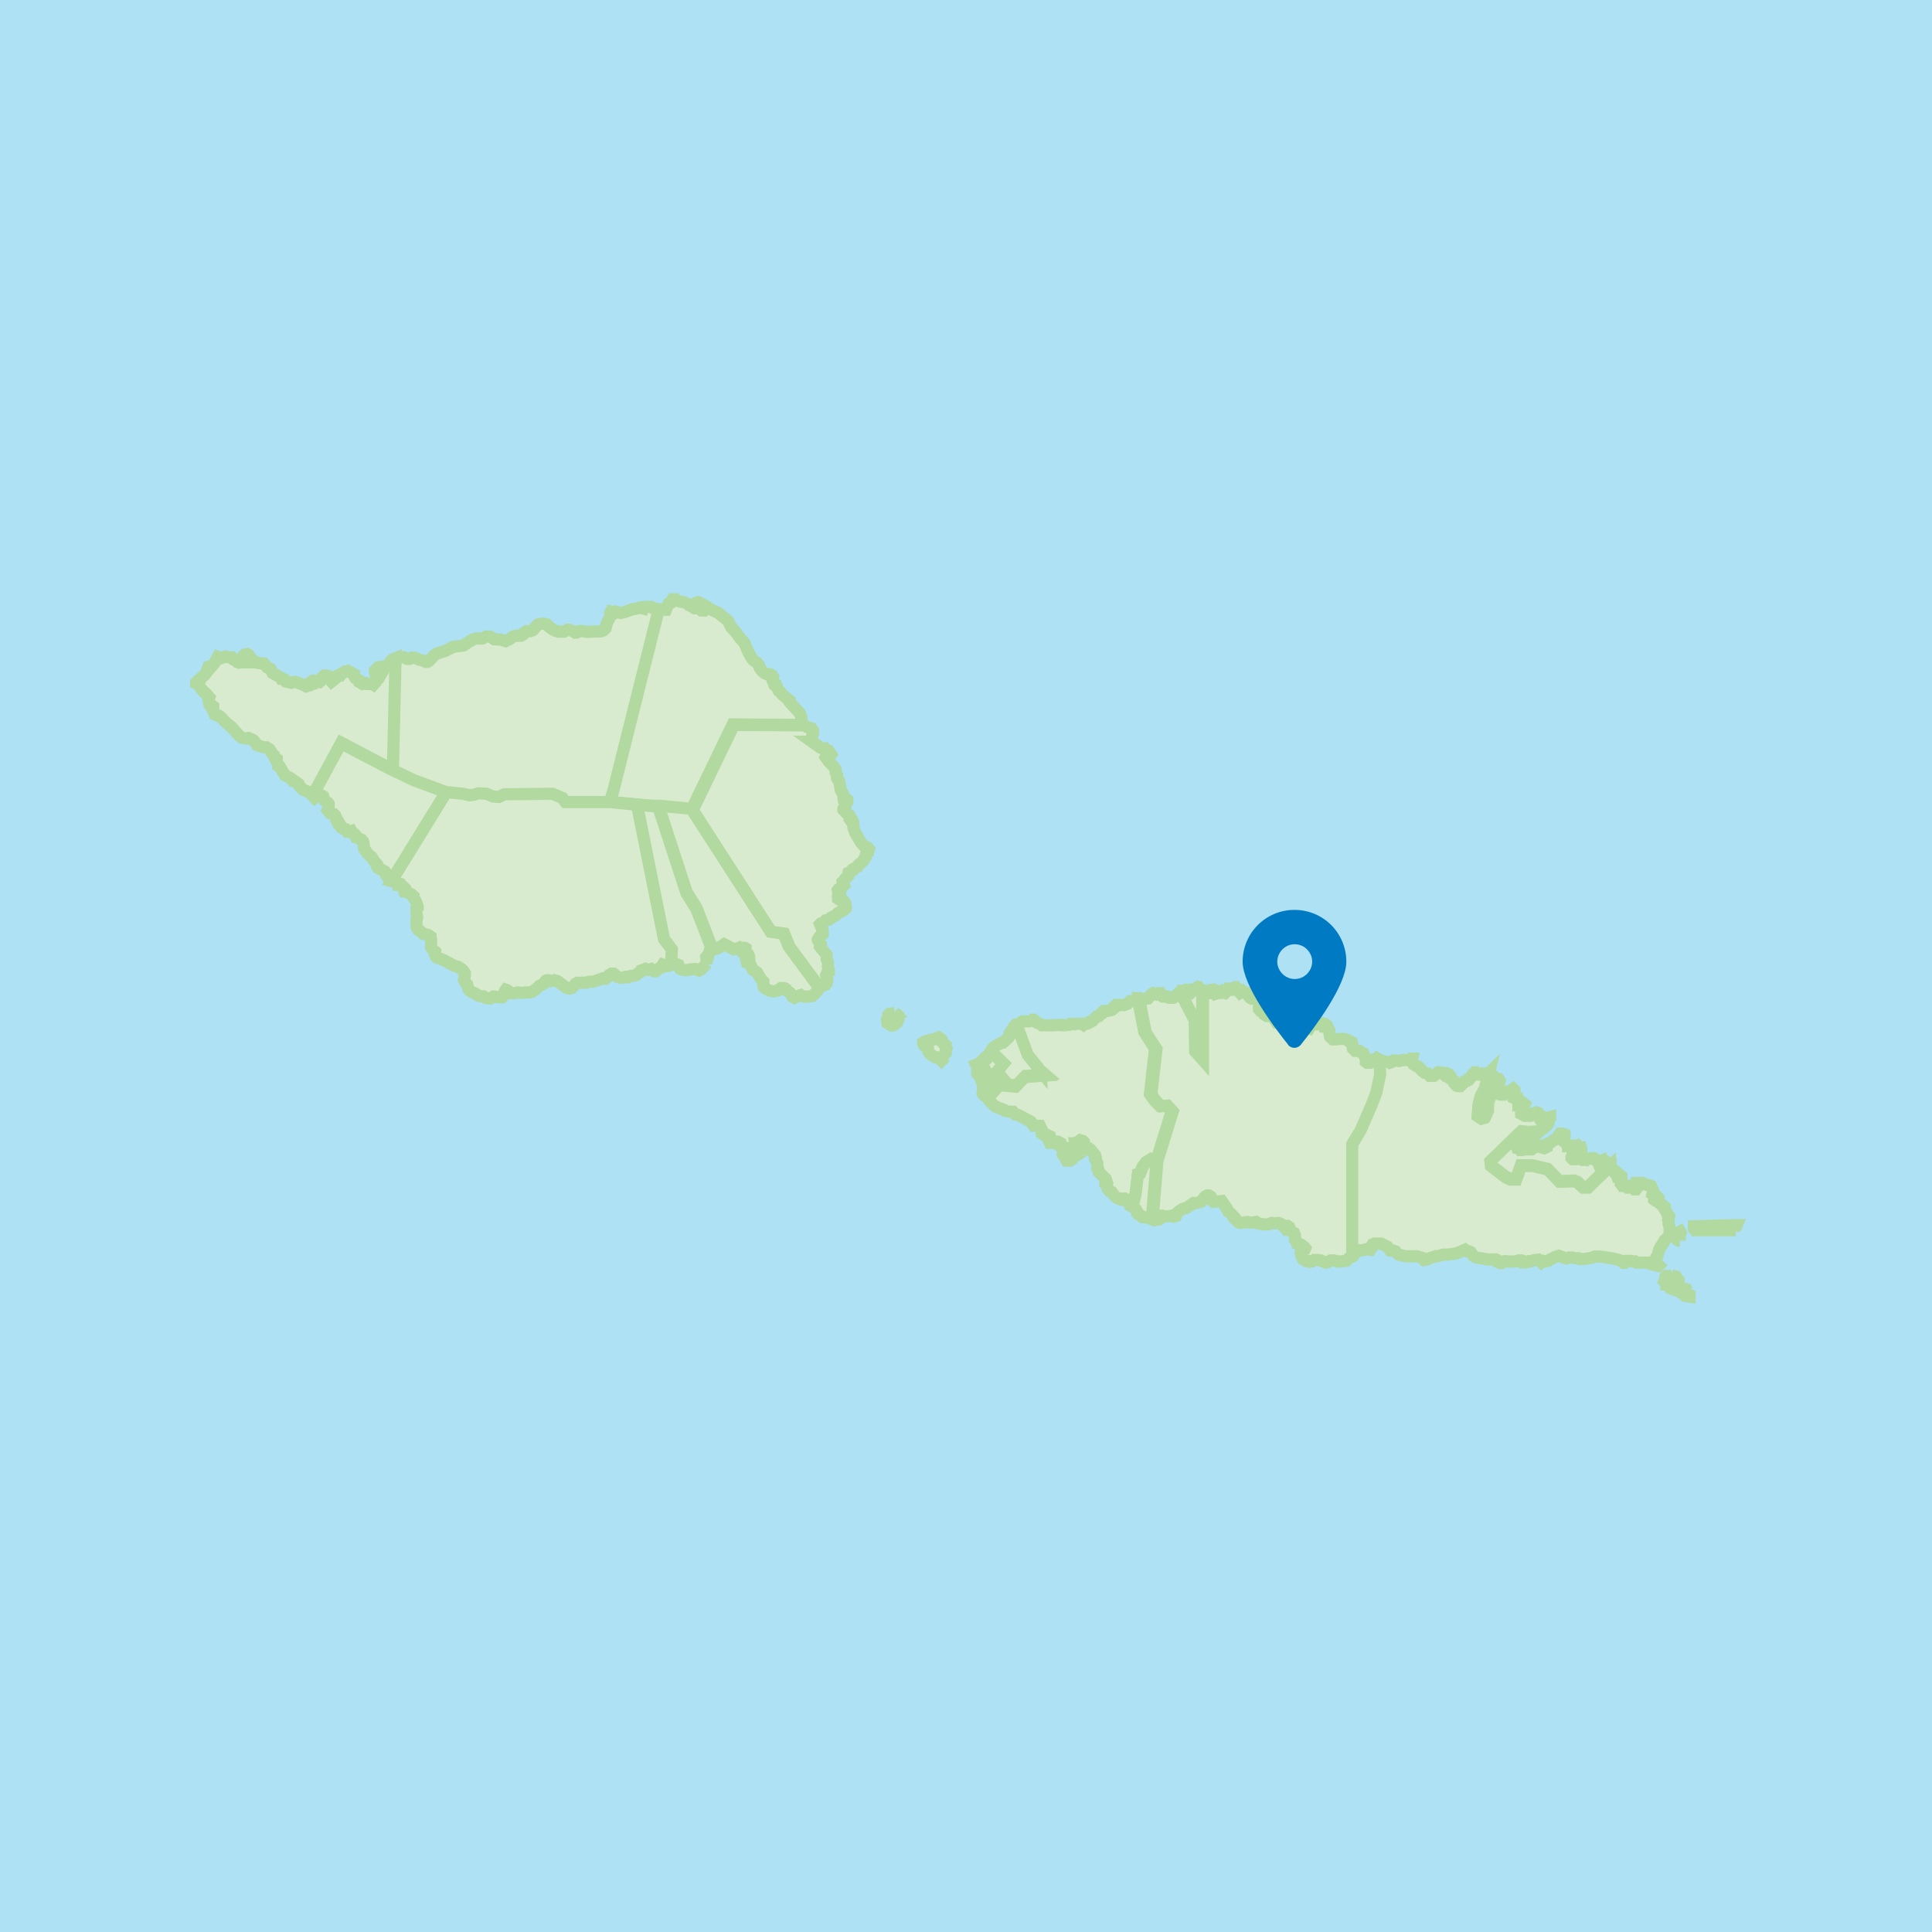
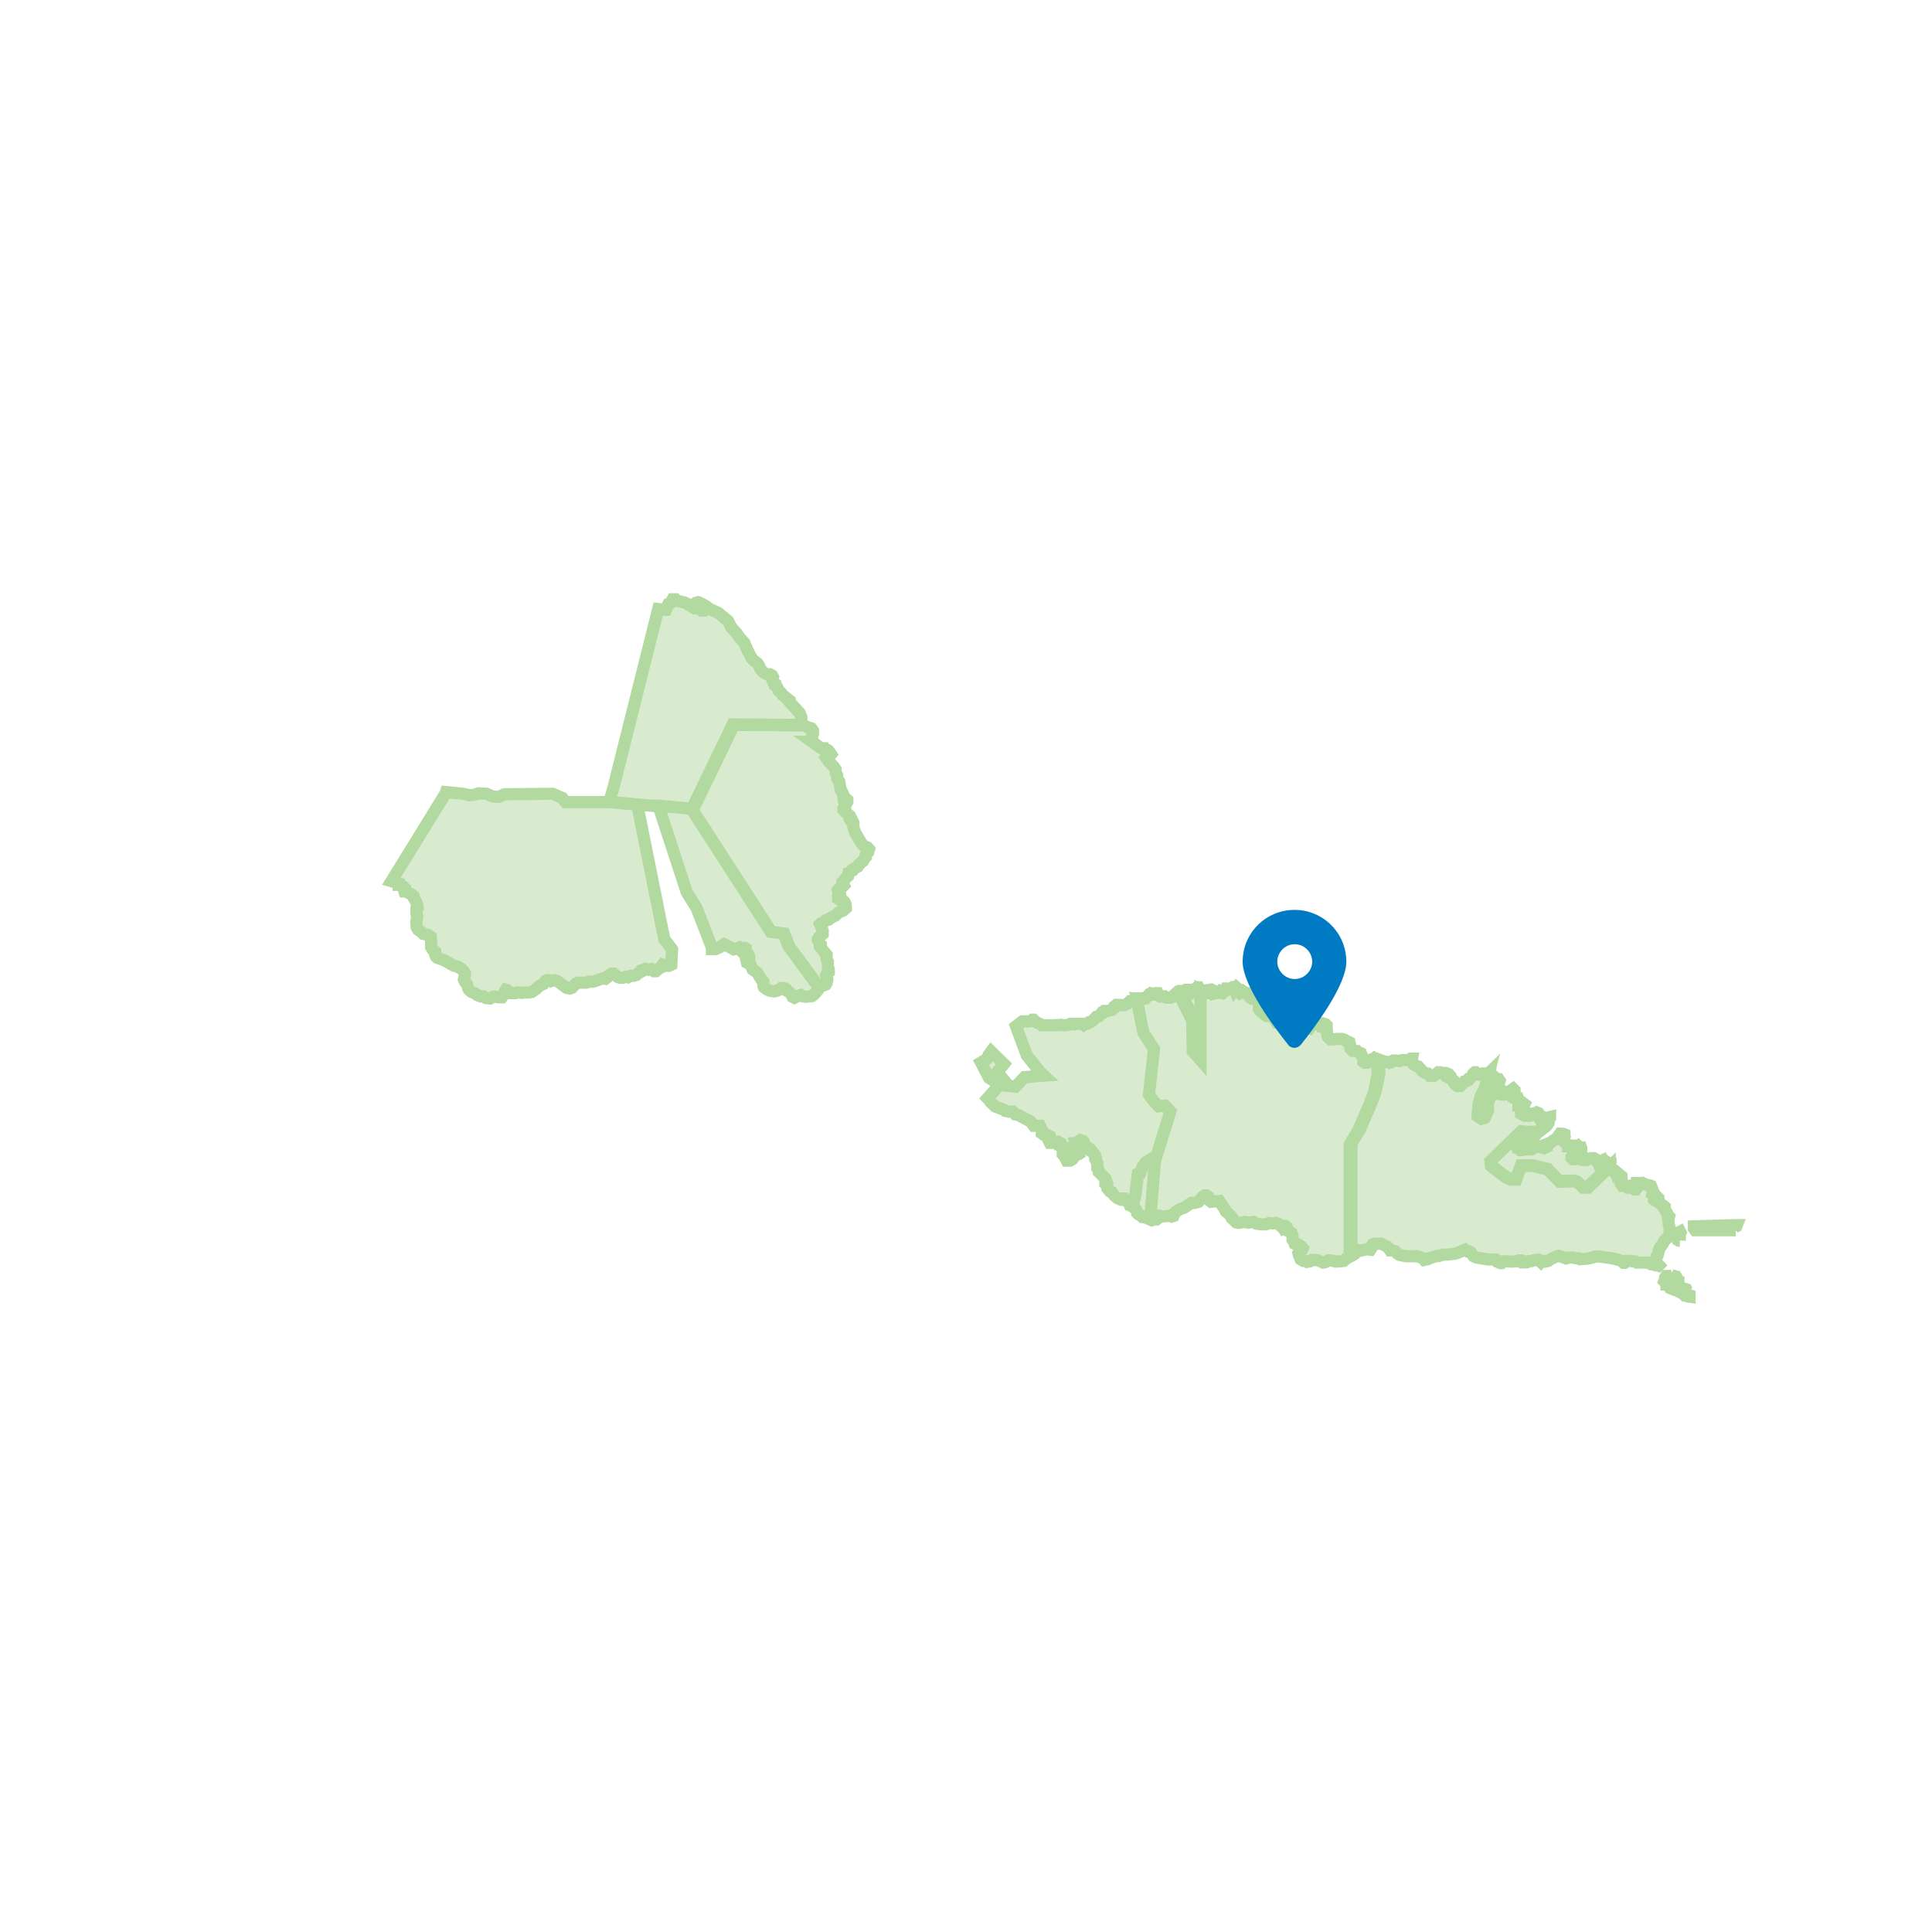
<svg xmlns="http://www.w3.org/2000/svg" id="Layer_2" data-name="Layer 2" viewBox="0 0 79.37 79.37">
  <defs>
    <style>
      .cls-1 {
        fill: #d8ebcf;
        stroke: #b2d9a0;
        stroke-width: .5px;
      }

      .cls-2 {
        fill: #ade1f3;
      }

      .cls-2, .cls-3 {
        stroke-width: 0px;
      }

      .cls-3 {
        fill: #007ac2;
      }
    </style>
  </defs>
  <g id="Layer_1-2" data-name="Layer 1">
    <g>
-       <rect class="cls-2" width="79.37" height="79.37" />
      <g>
        <path id="WS-AA" class="cls-1" d="m48.15,45.6l-.63,2.03-.22-.02-.22.14-.14.19-.1.26-.09.03-.1.83-.12.51-.11-.05-.02-.07-.1-.09v-.03s-.1-.09-.1-.09h-.05s-.04.05-.04.05h-.05l-.16-.07-.12-.1-.11-.15-.08-.03-.09-.11v-.05s-.02-.07-.02-.07l-.07-.07v-.06s.05-.04.05-.04l-.04-.12-.28-.27-.02-.11-.04-.05v-.2s-.09-.18-.09-.18v-.05l.02-.03-.02-.07-.17-.21h-.04s-.07-.09-.07-.09l-.06-.02-.1-.12-.02-.1-.05-.05-.1-.03-.04.03v.03s-.1.03-.1.03l-.03.04h-.03s.06.29.06.29l.05.06.06.03v.04s-.03.02-.03.02l-.13.02-.03.03-.03.07-.12.08v.04s-.05.03-.05.03h-.02s0-.05,0-.05l-.03-.02-.11.03-.09-.17-.05-.05v-.02h.04s.05-.09.05-.09v-.13s-.01-.05-.01-.05l-.05-.02-.05-.02h-.04s-.05-.02-.05-.02v-.12l-.09-.05h-.09l-.12.05h-.12s-.03-.06-.03-.06l.05-.11-.02-.1-.13-.06h-.12s-.08-.06-.08-.06v-.06s.02-.05.02-.05l-.1-.2h-.25s-.12-.17-.12-.17l-.49-.26-.1-.04h-.05l-.1-.11h-.15s-.16-.03-.16-.03l-.06-.05-.11-.04-.24-.09-.21-.2-.04-.07-.07-.07.48-.54.67.06.37-.39h.03s.34-.03.34-.03l.43-.03-.15-.14-.56-.7-.44-1.19.26-.2h.11s.17,0,.17,0l.09-.02.05-.05h.04s.13.12.13.12l.15.06.06.05h.48s.1-.01.1-.01h.15s.06-.01.06-.01l.06.02h.06l.21-.02.06-.04h.09s.07.02.07.02l.08-.02h.14s.11,0,.11,0l.05.04.04-.03.11-.02.06-.05h.04l.11-.06.16-.17.1-.02.13-.15h.04s.06-.07.06-.07h.06s.02.01.02.01l.23-.05.12-.1v-.06s.06-.05.06-.05h.06s.04.01.04.01h.15s.07,0,.07,0l.13-.05.11-.11h.05s.1-.01.1-.01l.07-.04.06-.07h.04s.27,1.39.27,1.39l.44.68-.21,1.87.18.25.22.23.26-.03.22.24Zm-7.34-1.22l.34-.12-.18-.22.27-.33-.52-.51-.11.15-.02.07-.06.09-.23.14.33.63.17.11Z" />
-         <path id="WS-AL" class="cls-1" d="m38.77,42.87l.11.21-.03.09v.09s-.14.17-.14.17l-.02.05.02.06-.03.03-.08-.08-.12-.06h-.07s-.2-.13-.2-.13l-.07-.1-.02-.08v-.09s-.02-.08-.02-.08l-.07-.05h-.09s-.02-.04-.02-.04v-.03s.04-.03.04-.03l.3-.09h.08s.22-.09.22-.09l.1.07.02.02v.08s.09.08.09.08Zm-2.01-1.25l-.22.03-.04.04v.08s-.06.12-.06.12l.02.14.16.1h.06l.08-.04.08-.07.07-.14v-.15s-.16-.12-.16-.12Zm6.02,2.41l-.56-.7-.44-1.19h-.06s-.02-.01-.02-.01l-.04.04-.02.07-.1.11-.07.12v.09s0,.01,0,.01l-.04.06-.22.2h-.04l-.24.12-.15.11-.07.12.52.51-.27.33.18.22-.34.12-.17-.11-.33-.63-.07.07-.13.05.05.11v.25s.12.14.12.14l.06.2.1.16v.07s-.04.04-.04.04v.06s-.02.09-.02.09v.06l.04.06.2.09.48-.54.67.06.37-.39h.03s.34-.03.34-.03l.43-.03-.15-.13Z" />
        <path id="WS-AT" class="cls-1" d="m69.3,53.01v.14s.02.03.02.03l.09.03v.06s-.07-.01-.07-.01l-.07-.04h-.06s-.05-.05-.05-.05l-.14-.08v-.05s.05,0,.05,0l.12-.1.09.03.03.06Zm-.62-.62l.17.05.03.05-.1.06v.07s.07.07.07.07h.1s0,.01,0,.01l-.08.18-.04.04h-.07l-.04.04-.05-.02v-.04s-.09-.02-.09-.02l-.09-.11h-.03s0-.04,0-.04l-.09-.09.04-.1v-.06s.04-.06.04-.06h.11s.02,0,.02,0l.11-.02Zm.33-1.42h-.03s-.06-.03-.06-.03l-.05-.1v-.1s.04-.08.04-.08l.11-.06.02.04-.03.07v.26Zm2.3-.43h-1.67s-.05-.07-.05-.07v-.09s1.68-.05,1.68-.05h.08s-.02.05-.02.05l-.06.03v.03s.03.05.03.05v.05Zm-13.3-6.96l.06.14.09.06.1.03.18.2.1.07.11.02.09.1h.09s.07,0,.07,0l.19-.15h.04s.04.03.04.03h.1s.04.04.04.04l.05-.04h.04l.12.05.06.07v.11s.13.08.13.08l.03.11.05.06.05.04h.07l.02.02h.06s.12-.12.12-.12l.05-.07.09-.02.06-.07h.05s.11-.14.11-.14l.05-.09.07-.06h.02l.07.09h.07s.02.01.02.01h.05l.09-.05h.04s.06,0,.06,0l.06.04h.09s-.16.61-.16.61l-.17.32-.09.36-.03.43.15.1.14-.04.04-.08.07-.18v-.31s.22-.59.22-.59v-.26s.11-.11.11-.11l.1-.05h.03s.04.06.04.06l-.02.06-.1.12-.04.11v.09s.04.04.04.04v.07s.05.05.05.05l.13.03h.1s.09-.09.09-.09l.09.05h.05l.04-.04.02-.09.1-.07.06.06v.19s-.04.05-.04.05v.07s.04.02.04.02h.14s.02.06.02.06v.08s0,.15,0,.15h.09s.12-.08.12-.08l.04.03-.14.28v.12s.15.08.15.08h.22s.07-.03.07-.03v-.06s.12-.01.12-.01l.08-.04.07.03.04.08.06.03v.11s-.03.04-.03.04l.02.03h.04s.1-.08.1-.08h.03s.03.02.03.02h.03s.08-.05.08-.05l.08-.02v.02s-.04.04-.04.04l-.02.18-.08.12-.35.27h0l-.39.02-.29-.03-1.27,1.23.02.17.6.46.19.09h.24s.2-.56.2-.56h.48s.62.15.62.15l.48.5.61-.02.13.05.23.21h.2l.89-.86h0v.08s.13.09.13.09h.09s.06.05.06.05v.09s.02.06.02.06l.12-.03.06.05v.05s-.05.06-.05.06v.05l.02.02v.12s.07.1.07.1h.1s.1.07.1.07h.13s.04-.01.04-.01l.02-.07h.02l.05.03.02.08.03.04h.05s.06-.08.06-.08l-.02-.11v-.07s.06,0,.06,0l.04.04.02-.03h.06s.04-.01.04-.01l.07.05h.05s.12.05.12.05h.07s.05.02.05.02l.08.2-.02.1.06.02.09.09-.09.09v.06s.05.04.05.04h.04l.05-.04h.03l.02.02v.1s.12.1.12.1l.06.02.07.06v.1l.09.14.02.07.07.08-.04.14.02.06v.12s.04.13.04.13v.05s0,.17,0,.17v.06s-.1.16-.1.16l-.1.09-.12.21-.05.05-.06.12-.06.24-.05.07v.08s-.06.06-.06.06v.1s.02.03.02.03l.09.02.05.05-.02.02-.06-.02h-.06s-.1-.04-.1-.04h-.08s-.13-.07-.13-.07h-.46l-.07-.05h-.06s-.04,0-.04,0l-.06-.02h-.18s-.09.08-.09.08h-.04s-.09-.08-.09-.08l-.14-.05-.27-.06-.48-.07h-.2s-.12.05-.12.05l-.22.04-.27.02-.07-.04h-.13s-.1-.03-.1-.03h-.08s-.07,0-.07,0l-.12.04-.3-.11-.18.06-.18.09-.08.06-.12.03-.12-.04h-.03s-.04.05-.04.05l-.1-.09-.18.02-.1.04h-.08s-.06.03-.06.03l-.11-.02-.03.04h-.1s-.07-.08-.07-.08h-.07l-.06.03-.26.02-.26-.02-.05.02-.07.06h-.06l-.09-.04-.03-.08-.06-.03h-.19s-.14,0-.14,0l-.48-.08-.11-.06-.11-.16-.06-.03h-.07s-.1-.07-.1-.07l-.28.12-.16.05h-.04s-.23.03-.23.03h-.19s-.18.06-.18.06h-.09s-.27.08-.27.08l-.1.05-.14.03-.07-.08-.23-.07h-.45s-.28-.06-.28-.06l-.06-.04-.09-.1-.12-.04h-.1s-.11-.15-.11-.15l-.26-.13h-.27s-.08.03-.08.03l-.05.1v.06s-.04.06-.04.06l-.16-.02-.25.06-.05-.02h-.04s-.06.04-.06.04l-.09.12-.13.07h0v-4.61s.35-.58.35-.58l.47-1.09.17-.45.16-.75-.03-.47.04-.1h0l.19.07.17.02.05.03.06-.02.09-.07h.1s.14.02.14.02l.12-.04h.31s.02,0,.02,0l.05-.06h.03s-.01.05-.01.05Z" />
        <path id="WS-FA" class="cls-1" d="m33.36,30.47l.35.25.05.02h.1s.02.04.02.04h.05l.1.05.11.16-.08.1-.1-.03h-.02s-.02.04-.02.04l.14.2.18.18.09.13v.04s0,.09,0,.09l.06.11v.12s.09.14.09.14l.06.34.09.16.02.15h.05s.11.1.11.1v.08s-.08.11-.08.11v.06s-.05.05-.05.05l-.03.06v.05s.12.13.12.13l.14.11.02.04-.02.1.06.09h.06s.03.06.03.06v.2s.07.2.07.2l.25.43.13.14.12.04.07.08-.03.1-.07.04-.03.07v.1s-.05.05-.05.05l-.06.12-.18.15-.04.08-.2.11-.02.05-.05.02-.06.06-.05.02-.02.13-.12.11-.04.08-.07.06v.06s.05.08.05.08l-.1.1-.11.05-.03.04.02.08.06.02.02.1-.09.08v.07s.07.05.07.05h.1s.09.08.09.08l.04.07.02.14v.05s-.1.09-.1.09l-.2.09-.14.13-.17.08-.09.08-.13.03-.11.11-.09.02-.03.03.11.27v.1s0,.03,0,.03l-.15.13-.05.09v.03s.08.13.08.13v.07s.04.02.04.02v.09s.24.3.24.3v.17s.05.11.05.11v.2s.04.13.04.13v.09s-.08.06-.08.06l-.03.08.05.16-.03.16-.04.06-.2.08-.05.04h0l-1.24-1.68-.21-.53-.53-.07-3.23-5.01h0l1.69-3.5,2.88.02h0l.15.08.15.04.07.1v.12s-.04.11-.04.11v.05s0,.06,0,.06l.04.11Z" />
        <path id="WS-GE" class="cls-1" d="m47.52,47.63l-.2,2.41h0l-.39-.04-.07-.07-.09-.04-.05-.05v-.05s-.05-.1-.05-.1l-.14-.12h0l.12-.51.1-.83.09-.03.1-.26.14-.19.22-.14.22.02Zm1.76-7v.02s.11.03.11.03h0v2.79s-.33-.36-.33-.36l-.02-1.27-.43-.84v-.29h.04l.07-.05h.06s.12,0,.12,0l.07.07.04-.04h.06s.04-.05.04-.05v-.03l.07-.05h.06s.04.07.04.07Zm-21.57-15.98h.07s.11.05.11.05l.23.05.21.1.05.05.15.09h.17s.12.09.12.09h.1s.04-.05.04-.05v-.04l-.05-.05-.22-.11h-.12s.04-.07.04-.07l.07-.02.06.02.28.15.12.1.37.17.4.33.13.26.21.23.14.2.19.21.15.35.15.28.08.09.15.11.07.1.04.11.09.12.09.08.11.05h.12s.09.05.09.05l.04.07-.02.14.04.09.06.04v.07s.08.06.08.06l.07.16.07.05.09.12.29.23v.06s.07.08.07.08l.34.37.07.17v.16s.06.16.06.16h0l-2.88-.02-1.69,3.5h0l-1.36-.13h0l-2.02-.19h0l.16-.54,1.85-7.38h0l.28.03h.04s.1-.24.1-.24l.09-.04.08-.15h.07Z" />
-         <path id="WS-GI" class="cls-1" d="m26.41,24.95l.12-.02h.21s.15.09.15.09l.17.03h0l-1.85,7.38-.16.54h-1.82l-.13-.17-.4-.17-1.98.02-.23.11-.25-.02-.25-.11-.33-.02-.19.06-.19.02-.25-.06-.71-.07h0l-1.3-.48h0l-.9-.43h0l.11-4.58h0l.22-.07h.15s.13.07.13.07h.09s.08-.05.08-.05h.13s.19.08.19.08l.17.04.1.05h.07l.07-.04.2-.22.11-.08.36-.11.32-.17.42-.05.26-.18.16-.08.11-.03h.25s.14-.08.14-.08h.14s.05.01.05.01l.15.1.28.02.19.06.16-.08.15-.11.08-.03h.15s.09,0,.09,0l.09-.05.03-.07.1-.07h.05s.12,0,.12,0l.1-.04.19-.22.06-.03.16-.02.16.03.11.11.12.09.09.05.15.05h.24s.14-.08.14-.08h.06s.17.06.17.06l.09.06h.05s.11-.06.11-.06h.07s.13,0,.13,0l.11.03.38-.02h.19s.12-.04.12-.04l.09-.09.05-.22.1-.18.04-.12v-.11s.03-.06.03-.06l.1.02.05.03.05-.04.2.05.22-.05.25-.1.2-.03.12-.04.11.03Z" />
        <path id="WS-PA" class="cls-1" d="m28.43,33.27l3.23,5.01.53.07.21.53,1.24,1.68h0l-.04.12-.14.16-.1.08-.27.03-.15-.03-.05-.04-.12.04-.13.07-.08-.04-.03-.07-.08-.1-.13-.08-.03-.07-.03-.02-.09-.02h-.08s-.14.1-.14.1l-.14.04-.19-.03-.14-.07-.1-.08-.02-.06v-.16s-.09-.1-.09-.1l-.17-.28-.18-.12-.08-.19-.03-.03-.12-.06-.02-.08h.06s.05-.05.05-.05v-.11s-.04-.1-.04-.1l-.1-.05-.02-.04-.02-.07.03-.06v-.03s-.03-.02-.03-.02h-.06s-.13.07-.13.07l-.06-.07-.07.03-.13.03-.4-.21-.19.13-.16.07h-.15s0-.05,0-.05l-.63-1.63-.41-.66-1.16-3.55h.02s1.36.13,1.36.13Zm-10.11-.73l.71.07.25.06.19-.02.19-.06.33.02.25.11.25.02.23-.11,1.98-.02.4.17.13.17h1.82l1.13.11h0l1.11,5.52.32.42-.03.63h0l-.11.05h-.1s-.14-.05-.14-.05l-.02.03v.06l-.14.07-.13.11h-.07s-.12-.09-.12-.09l-.11.03-.12-.04-.13.05v.04s-.03.02-.03.02l-.14.07-.07.07-.12.04h-.12s-.12.06-.12.06l-.1-.02-.11.04h-.1s-.1-.03-.1-.03l-.17-.14h-.09s-.1.06-.1.06l-.07.09-.08.06-.1-.02-.31.11-.11.03h-.16s-.1.04-.1.04h-.36s-.08.04-.08.04l-.15.17-.09.03-.14-.03-.38-.28-.12-.03-.14.04-.09-.04h-.07s-.05.02-.05.02l-.09.13-.17.08-.13.13-.18.12-.11.02h-.14s-.16.02-.16.02l-.18-.02-.09.03h-.13s-.05,0-.05,0l-.15-.12-.06-.02-.04.06-.04.14-.08.11h-.16s-.12-.03-.12-.03h-.07s-.14.08-.14.08l-.17-.02-.1-.07h-.12s-.13-.05-.13-.05l-.09-.07-.15-.06-.1-.08-.04-.07-.04-.16-.09-.11-.04-.09.04-.19v-.07s-.06-.09-.06-.09l-.08-.08-.16-.1-.16-.04-.39-.22-.28-.1-.06-.05-.03-.07v-.13s-.09-.07-.09-.07l-.08-.12v-.3s-.02-.08-.02-.08v-.05s-.1-.07-.1-.07l-.21-.05-.1-.1-.1-.06-.06-.1-.02-.23.04-.19-.03-.16v-.18s.05-.05.05-.05v-.04s-.06-.19-.06-.19l-.11-.19v-.05s-.1-.09-.1-.09l-.1-.04-.09-.07h-.09s-.01-.03-.01-.03l.04-.06v-.03s-.16-.15-.16-.15h-.03s-.05,0-.05,0h-.02s0-.06,0-.06l-.3-.09h0l2.22-3.6Z" />
-         <path id="WS-SA" class="cls-1" d="m29.01,39.58l-.05.08-.15.16-.09.05-.15-.06-.24.02-.14.03-.19-.03-.07-.04-.06-.15-.1-.04h-.09s-.11.03-.11.03h0l.03-.63-.32-.42-1.11-5.52h0l.87.08h0l1.16,3.55.41.66.63,1.63v.04h0l-.09.06-.05.19-.07.03-.02.03.02.14-.02.12Zm-10.69-7.03l-2.22,3.6h0l-.13-.08-.1-.1-.03-.06v-.07s-.03-.04-.03-.04l-.29-.15-.03-.05v-.09s-.11-.12-.11-.12l-.12-.19-.14-.11-.16-.22-.02-.2-.03-.11-.05-.06-.1-.04-.09-.08h-.05s-.05-.11-.05-.11l-.03-.03h-.04s-.04-.04-.04-.04l-.03-.06-.1.03h-.06s-.08-.11-.08-.11l-.1-.02-.07-.04-.05-.06v-.07s-.06-.1-.06-.1h-.05s-.04-.08-.04-.08v-.08s-.05-.11-.05-.11l-.05-.05-.14-.03-.1-.1-.02-.03.04-.07v-.13s0-.07,0-.07l-.02-.03-.09-.05-.07-.08-.04-.14-.08-.05-.12-.03-.04.02-.12.11-.07-.07v-.05h0l1.15-2.12,2.11,1.1h0l.91.43h0l1.3.48Z" />
-         <path id="WS-TU" class="cls-1" d="m54.45,42.16h-.04s-.03-.03-.03-.03v-.05s.02-.02.02-.02l.06.02.04.04v.02s-.04.03-.04.03Zm-3.65-1.59l.08.07.02.09.05.06.07-.04h.04l.02-.02.1.07h.06s.02.02.02.02l.02.08.09.1.04.02.05-.02h.09s.03.06.03.06l.08.03.03.06h.06s0,.17,0,.17l-.03.06v.08s.05.06.05.06h.09l.05.05h.07s.05.09.05.09l-.02.06.03.02h.1s.08-.01.08-.01l.12.1.09.1-.02.02.04.06h.18s.09.06.09.06l.1-.03.1.06h.1l.11-.09v-.05s-.01-.09-.01-.09l-.16-.16-.09-.17.06-.09h.04l.12.1.1.24.1.1.04.09.11.09.04-.03h.04s.06-.01.06-.01l.05.07v.04l.05.1.1.02.09-.14-.02-.06-.07-.05-.02-.07v-.07s.05,0,.05,0l.06.04h.09s.18.17.18.17h.07s.04-.01.04-.01l.02.02h.1s.03.1.03.1l.11.02.05.04.05.08.02.22.02.05.11.1h.15s.1-.02.1-.02h.22s.12.04.12.04l.1.09h.07s.02.01.02.01l.02.09.02.17.09.09h.09s.04.01.04.01h.05l.04.04.12.05.1.25v.1s.05.04.05.04h.11s.18-.14.18-.14h.08s.04-.04.04-.04l.14.09h0l-.04.1.03.47-.16.75-.17.45-.47,1.09-.35.58v4.61h0l-.12.06-.13.12-.17.02h-.08s-.07.01-.07.01l-.19-.05h-.12s-.12.07-.12.07l-.09.02-.21-.09-.14-.02h-.11s-.09.06-.09.06l-.11.02-.06-.04h-.1s-.11-.07-.11-.07l-.07-.16-.02-.09.06-.09.1-.06.02-.05-.05-.06-.11-.08h-.09s-.08-.04-.08-.04l-.03-.1-.06-.07v-.17s-.04-.11-.04-.11l-.15-.08-.05-.16-.04-.03-.03-.02h-.07s.02.07.02.07l-.03.02-.04-.06-.06-.02-.07-.08-.11-.05-.15.02-.13-.02-.15.06h-.18s-.21-.03-.21-.03l-.11-.07-.22.03-.14-.03-.27.04-.08-.02-.18-.17v-.04s-.15-.16-.15-.16l-.1-.08-.04-.09-.23-.34-.34.03-.04-.03-.07-.18-.08-.05h-.07s-.08.05-.08.05l-.17.21-.17.05h-.07s-.06,0-.06,0l-.28.19-.18.06-.17.11-.05.05h.01s-.03.06-.03.06l-.08.02v.06s-.03.01-.03.01l-.1-.03-.31.03-.08-.04h-.05s-.02.02-.02.02l-.02.11-.04.03h-.1s-.09.03-.09.03l-.07-.03h0l.2-2.41h0l.63-2.03-.22-.24-.26.03-.22-.23-.18-.25.21-1.87-.44-.68-.27-1.37h0l.17.03.15-.07h.05l.13-.15h.02s.06-.05.06-.05l.11.04.09-.05h.08s.04.09.04.09l.06.05h.06s.05-.01.05-.01h.06l.04.04.06.02h.17l.1-.05.02-.05.17-.15h.07l.05.05h.04s0,.29,0,.29l.43.84.02,1.27.32.36v-2.79h0l.05.04v.07s.02,0,.02,0l.1-.07h.09s.02-.08.02-.08l.04-.05.12-.02.04.02v.12s.03.04.03.04l.13-.04h.12s.03-.02.03-.02v-.03s.02-.02.02-.02l.11.06.12-.11.02-.06h.02l.05.05h.11s.1-.11.1-.11h.02l.04.04.02.06Z" />
+         <path id="WS-TU" class="cls-1" d="m54.45,42.16h-.04s-.03-.03-.03-.03v-.05s.02-.02.02-.02l.06.02.04.04v.02s-.04.03-.04.03Zm-3.65-1.59l.08.07.02.09.05.06.07-.04h.04l.02-.02.1.07h.06s.02.02.02.02l.02.08.09.1.04.02.05-.02h.09s.03.06.03.06l.08.03.03.06h.06s0,.17,0,.17l-.03.06v.08s.05.06.05.06h.09l.05.05h.07s.05.09.05.09l-.02.06.03.02h.1s.08-.01.08-.01l.12.1.09.1-.02.02.04.06h.18s.09.06.09.06l.1-.03.1.06h.1l.11-.09v-.05s-.01-.09-.01-.09l-.16-.16-.09-.17.06-.09h.04l.12.1.1.24.1.1.04.09.11.09.04-.03h.04s.06-.01.06-.01l.05.07v.04l.05.1.1.02.09-.14-.02-.06-.07-.05-.02-.07v-.07s.05,0,.05,0l.06.04h.09s.18.17.18.17h.07s.04-.01.04-.01l.02.02s.03.1.03.1l.11.02.05.04.05.08.02.22.02.05.11.1h.15s.1-.02.1-.02h.22s.12.04.12.04l.1.09h.07s.02.01.02.01l.02.09.02.17.09.09h.09s.04.01.04.01h.05l.04.04.12.05.1.25v.1s.05.04.05.04h.11s.18-.14.18-.14h.08s.04-.04.04-.04l.14.09h0l-.04.1.03.47-.16.75-.17.45-.47,1.09-.35.58v4.61h0l-.12.06-.13.12-.17.02h-.08s-.07.01-.07.01l-.19-.05h-.12s-.12.07-.12.07l-.09.02-.21-.09-.14-.02h-.11s-.09.06-.09.06l-.11.02-.06-.04h-.1s-.11-.07-.11-.07l-.07-.16-.02-.09.06-.09.1-.06.02-.05-.05-.06-.11-.08h-.09s-.08-.04-.08-.04l-.03-.1-.06-.07v-.17s-.04-.11-.04-.11l-.15-.08-.05-.16-.04-.03-.03-.02h-.07s.02.07.02.07l-.03.02-.04-.06-.06-.02-.07-.08-.11-.05-.15.02-.13-.02-.15.06h-.18s-.21-.03-.21-.03l-.11-.07-.22.03-.14-.03-.27.04-.08-.02-.18-.17v-.04s-.15-.16-.15-.16l-.1-.08-.04-.09-.23-.34-.34.03-.04-.03-.07-.18-.08-.05h-.07s-.08.05-.08.05l-.17.21-.17.05h-.07s-.06,0-.06,0l-.28.19-.18.06-.17.11-.05.05h.01s-.03.06-.03.06l-.08.02v.06s-.03.01-.03.01l-.1-.03-.31.03-.08-.04h-.05s-.02.02-.02.02l-.02.11-.04.03h-.1s-.09.03-.09.03l-.07-.03h0l.2-2.41h0l.63-2.03-.22-.24-.26.03-.22-.23-.18-.25.21-1.87-.44-.68-.27-1.37h0l.17.03.15-.07h.05l.13-.15h.02s.06-.05.06-.05l.11.04.09-.05h.08s.04.09.04.09l.06.05h.06s.05-.01.05-.01h.06l.04.04.06.02h.17l.1-.05.02-.05.17-.15h.07l.05.05h.04s0,.29,0,.29l.43.84.02,1.27.32.36v-2.79h0l.05.04v.07s.02,0,.02,0l.1-.07h.09s.02-.08.02-.08l.04-.05.12-.02.04.02v.12s.03.04.03.04l.13-.04h.12s.03-.02.03-.02v-.03s.02-.02.02-.02l.11.06.12-.11.02-.06h.02l.05.05h.11s.1-.11.1-.11h.02l.04.04.02.06Z" />
        <path id="WS-VF" class="cls-1" d="m66.12,47.9l-.89.86h-.2l-.23-.21-.13-.05-.61.02-.48-.5-.62-.15h-.48s-.2.56-.2.56h-.24s-.19-.1-.19-.1l-.6-.46-.02-.17,1.27-1.23.29.03.39-.02h0l-.1.16-.65.33-.11.12.02.08.09.02.04.06h.04l.04-.03h.04s.33,0,.33,0l.21-.14.31.09.1-.05v-.03s-.02-.05-.02-.05v-.03s.18-.07.18-.07l.11-.09.1-.04.18-.24h.02s.06.01.06.01h.05s.05.02.05.02v.04s.01.05.01.05l-.05.13v.06s.19.17.19.17v.04s.09,0,.09,0l.06-.03h.09s.03.05.03.05v.04s0,0,0,0h.11l.05-.05.04.04h.06s.01.03.01.03v.08s-.13,0-.13,0l-.05.03h-.05s-.08.08-.08.08l-.09.17v.04l.05.05h.09s.27-.01.27-.01l.05.04h.04l.05-.04.07.03.05-.04h.04s.04-.01.04-.01h.06s.02-.01.02-.01h.09s.05.03.05.03l.03.06.07.03.04.1.06-.02.03-.08.09-.04.02.04-.02.14.02.03h.04l.12-.12.08.05h.05s0,.15,0,.15Zm-4.97-3.8l.11.04.04.05.06.02.1.09h.09s-.1.05-.1.05l-.1.11v.26s-.22.59-.22.59v.31s-.09.18-.09.18l-.04.08-.14.04-.15-.1.03-.43.09-.36.17-.32.16-.62Z" />
-         <path id="WS-VS" class="cls-1" d="m10.44,27.21h.1s.08.03.08.03l.22.02.14.16.13.06.09.17.34.19.03.06.12.02.06.08.21.05.12-.04h.05s.32.12.32.12l.13.07.06-.02v-.05s.17-.03.17-.03v-.05s0-.06,0-.06l.05-.03h.05s.04.07.04.07l.12-.07v.05s.05.01.05.01l.1-.09-.02-.05.09-.11.04-.02h.08s.17.06.17.06l-.02.12.06.07.2-.16.02-.07.03-.02h.11s.06-.08.06-.08l.12-.08.13-.03.25.14v.06s.07.11.07.11l.17.1v.06s.12.07.12.07l.13-.03.06.03h.2s.05.03.05.03l.09-.1.03-.08.09-.07.04-.07-.1-.02-.05-.04-.04-.15v-.05s.13-.13.13-.13l.13-.03.12.02h.04s.19-.16.19-.16l.06-.11.08-.06.1-.04h0l-.11,4.58h-.01s-2.11-1.11-2.11-1.11l-1.15,2.12h0l-.05-.07-.19-.04-.19-.08-.14-.15-.03-.08-.18-.13h-.06s-.08-.1-.08-.1l-.25-.14-.21-.35-.06-.03v-.05s-.06-.12-.06-.12v-.1s-.07-.04-.07-.04l-.04-.11-.04-.03-.15-.23-.13-.08h-.11s-.27-.09-.27-.09l-.13-.18-.05-.04-.17-.07-.09.02-.18-.03-.11-.08-.33-.37-.21-.17-.23-.24-.07-.05h-.05s-.12-.05-.12-.05l-.06-.15v-.18s-.04-.03-.04-.03h-.08s-.04-.06-.04-.06l-.04-.18.04-.1-.17-.19-.06-.04-.11-.13-.12-.19-.08-.03v-.03s.08-.09.08-.09l.11-.06.05-.08.1-.07.09-.12.02-.1.03-.04.02-.08.09-.03v.02s-.04.03-.04.03v.03s.02,0,.02,0l.17-.19.15-.27.12.05.2-.07.09.03h.16s.07.09.07.09l.07.02.09.09.06.02.08-.02.04-.05v-.1s.04-.08.04-.08l.09-.08.09-.02.07.04.14.21.11.06Z" />
      </g>
      <path class="cls-3" d="m52.92,42.92c-.57-.71-1.87-2.44-1.87-3.41,0-1.18.95-2.13,2.13-2.13s2.13.95,2.13,2.13c0,.97-1.3,2.7-1.87,3.41-.14.17-.39.17-.53,0Zm-.35-3.77c-.13.22-.13.49,0,.71.13.22.36.36.62.36s.49-.14.62-.36c.13-.22.13-.49,0-.71-.13-.22-.36-.36-.62-.36s-.49.14-.62.36Z" />
    </g>
  </g>
</svg>